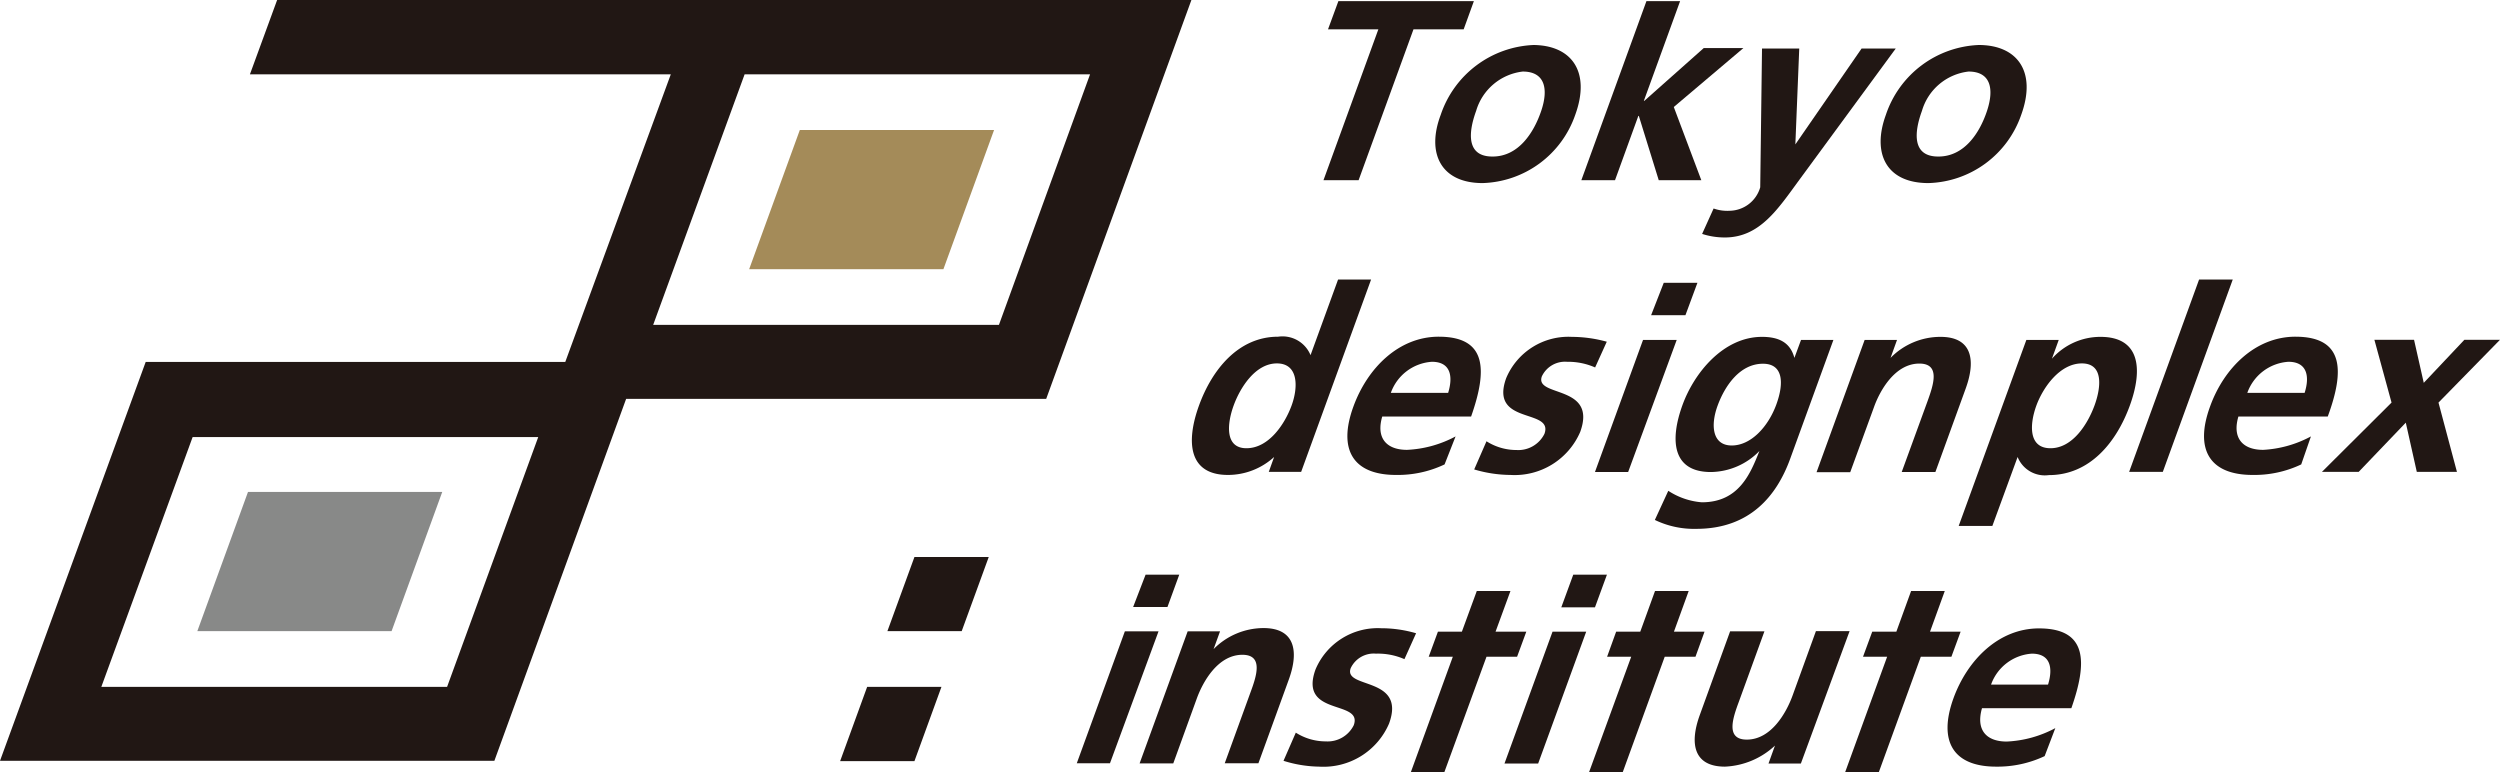
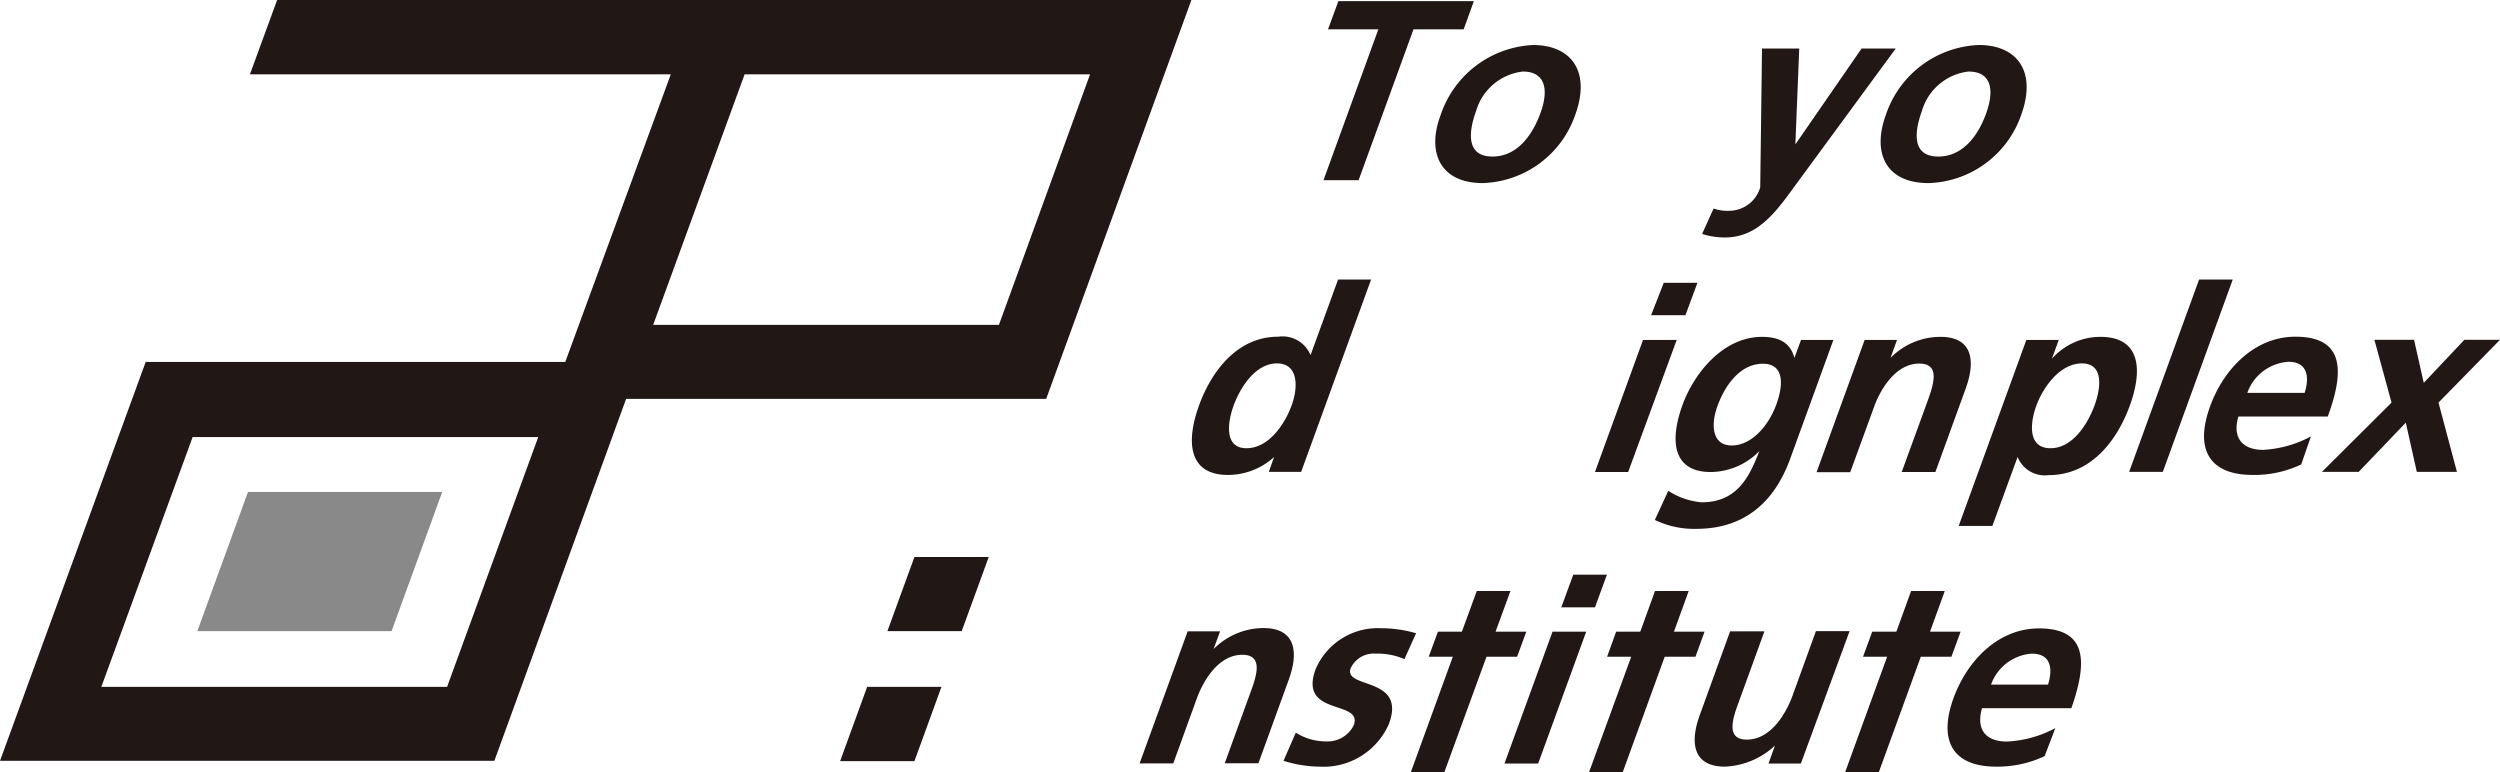
<svg xmlns="http://www.w3.org/2000/svg" viewBox="0 0 154.44 47.69">
  <defs>
    <style>.cls-1{fill:#211714;}.cls-2{fill:#a48b59;}.cls-3{fill:#888988;}</style>
  </defs>
  <title>logo</title>
  <g id="レイヤー_2" data-name="レイヤー 2">
    <g id="レイヤー_2-2" data-name="レイヤー 2">
      <g id="logo">
        <path class="cls-1" d="M61.71,20.07H40.35L46,4.59H67.34ZM27.62,42.43H6.26L11.9,27H33.25ZM17.12,0,15.44,4.59h26L34.92,22.36H9L0,47H30.54l8.14-22.36H64.63L73.6,0Z" />
        <polygon class="cls-1" points="56.49 47.02 51.9 47.02 53.57 42.43 58.16 42.43 56.49 47.02" />
        <polygon class="cls-1" points="59.41 38.99 54.82 38.99 56.49 34.41 61.08 34.41 59.41 38.99" />
-         <polygon class="cls-2" points="58.28 16.63 46.28 16.63 49.41 8.03 61.41 8.03 58.28 16.63" />
        <polygon class="cls-3" points="24.19 38.99 12.19 38.99 15.32 30.39 27.32 30.39 24.19 38.99" />
        <polygon class="cls-1" points="85.15 1.81 82.04 1.81 82.68 0.07 91.05 0.07 90.42 1.81 87.32 1.81 83.93 11.13 81.76 11.13 85.15 1.81" />
        <path class="cls-1" d="M92.21,9.67c1.59,0,2.54-1.46,3-2.82s.23-2.43-1.14-2.43a3.41,3.41,0,0,0-2.88,2.43c-.49,1.34-.61,2.82,1,2.82m2.5-6.89c2.38,0,3.6,1.63,2.62,4.32a6.25,6.25,0,0,1-5.72,4.21C89,11.31,88.11,9.45,89,7.1a6.33,6.33,0,0,1,5.74-4.32" />
        <path class="cls-1" d="M110.91,8.92h0L115,3h2.11l-5.94,8.09c-1.33,1.81-2.45,3.58-4.62,3.58a4.51,4.51,0,0,1-1.4-.22l.71-1.57a2.51,2.51,0,0,0,1,.14,2,2,0,0,0,1.88-1.45L108.85,3h2.3Z" />
        <path class="cls-1" d="M119.75,9.67c1.6,0,2.55-1.46,3-2.82s.23-2.43-1.14-2.43a3.4,3.4,0,0,0-2.88,2.43c-.49,1.34-.61,2.82,1,2.82m2.51-6.89c2.37,0,3.6,1.63,2.62,4.32a6.25,6.25,0,0,1-5.73,4.21c-2.63,0-3.49-1.86-2.63-4.21a6.32,6.32,0,0,1,5.74-4.32" />
        <path class="cls-1" d="M77,27.69c1.38,0,2.37-1.49,2.79-2.64s.42-2.6-.91-2.6-2.27,1.5-2.67,2.6-.57,2.64.79,2.64m1.71.54h0a4.23,4.23,0,0,1-2.85,1.11c-2.45,0-2.6-2.06-1.79-4.29s2.44-4.25,4.89-4.25a1.87,1.87,0,0,1,2,1.14h0l1.7-4.67H84.7L80.38,29.15h-2Z" />
-         <path class="cls-1" d="M89.46,24.27c.31-1,.17-1.92-1-1.92a2.89,2.89,0,0,0-2.54,1.92Zm-.22,4.42a6.75,6.75,0,0,1-3,.65c-2.64,0-3.61-1.55-2.63-4.23.86-2.36,2.79-4.31,5.27-4.31,3,0,3,2.08,2,4.93H85.39c-.39,1.31.24,2.06,1.53,2.06a7,7,0,0,0,3-.83Z" />
-         <path class="cls-1" d="M98.54,22.7a4.13,4.13,0,0,0-1.73-.35,1.58,1.58,0,0,0-1.56.9c-.47,1.31,3.44.48,2.37,3.43a4.41,4.41,0,0,1-4.32,2.66A8,8,0,0,1,91.07,29l.76-1.74a3.44,3.44,0,0,0,1.85.54,1.8,1.8,0,0,0,1.73-1c.58-1.6-3.43-.51-2.36-3.45a4.17,4.17,0,0,1,4.06-2.54,8.19,8.19,0,0,1,2.15.3Z" />
        <path class="cls-1" d="M102.78,17.47h2.08l-.74,2H102ZM101.5,21h2.08l-3,8.16H98.53Z" />
        <path class="cls-1" d="M109.73,25c.51-1.39.4-2.53-.82-2.53-1.41,0-2.34,1.33-2.8,2.58s-.32,2.47.87,2.47,2.25-1.16,2.75-2.52m3.53-4-2.68,7.37c-.81,2.21-2.44,4.3-5.79,4.3a5.56,5.56,0,0,1-2.56-.55l.83-1.8a4.42,4.42,0,0,0,2.07.71c2.29,0,3-1.76,3.56-3.17h0a4.25,4.25,0,0,1-3,1.3c-2.36,0-2.55-1.93-1.76-4.12.72-2,2.53-4.23,4.92-4.23,1.06,0,1.75.36,2,1.3h0l.41-1.11Z" />
        <path class="cls-1" d="M115.19,21h2l-.4,1.11h0a4.31,4.31,0,0,1,3.09-1.3c1.89,0,2.22,1.36,1.55,3.2l-1.87,5.15h-2.08l1.59-4.36c.36-1,.83-2.34-.5-2.34-1.5,0-2.44,1.66-2.81,2.71l-1.46,4h-2.08Z" />
        <path class="cls-1" d="M125.8,25.05c-.42,1.15-.51,2.64.87,2.64s2.31-1.52,2.72-2.64.57-2.6-.78-2.6-2.39,1.46-2.81,2.6M125.18,21h2l-.42,1.16h0a4,4,0,0,1,3-1.35c2.45,0,2.63,2,1.81,4.25s-2.46,4.29-5,4.29a1.81,1.81,0,0,1-1.93-1.12h0l-1.56,4.26H121Z" />
        <polygon class="cls-1" points="135.85 17.27 137.93 17.27 133.61 29.15 131.53 29.15 135.85 17.27" />
        <path class="cls-1" d="M142.37,24.27c.32-1,.17-1.92-1-1.92a2.89,2.89,0,0,0-2.54,1.92Zm-.21,4.42a6.75,6.75,0,0,1-3,.65c-2.64,0-3.61-1.55-2.63-4.23.85-2.36,2.79-4.31,5.27-4.31,3,0,3.05,2.08,2,4.93h-5.52c-.39,1.31.24,2.06,1.53,2.06a7,7,0,0,0,2.95-.83Z" />
        <polygon class="cls-1" points="146.68 20.99 149.13 20.99 149.73 23.65 152.24 20.99 154.44 20.99 150.64 24.87 151.78 29.15 149.3 29.15 148.62 26.11 145.71 29.15 143.44 29.15 147.74 24.87 146.68 20.99" />
-         <path class="cls-1" d="M70.77,35.5h2.08l-.73,2H70ZM69.49,39h2.08l-3,8.15H66.52Z" />
        <path class="cls-1" d="M73.37,39h2l-.4,1.1h0a4.35,4.35,0,0,1,3.09-1.3c1.89,0,2.22,1.37,1.55,3.2l-1.87,5.15H75.66l1.58-4.35c.37-1,.84-2.35-.49-2.35-1.51,0-2.44,1.66-2.82,2.71l-1.45,4H70.4Z" />
        <path class="cls-1" d="M86.76,40.72A4.07,4.07,0,0,0,85,40.38a1.57,1.57,0,0,0-1.56.9c-.47,1.3,3.45.48,2.37,3.42a4.41,4.41,0,0,1-4.32,2.66A7.66,7.66,0,0,1,79.29,47l.76-1.74a3.44,3.44,0,0,0,1.85.54,1.8,1.8,0,0,0,1.73-1c.58-1.6-3.43-.51-2.36-3.45a4.17,4.17,0,0,1,4.06-2.54,7.68,7.68,0,0,1,2.15.31Z" />
        <path class="cls-1" d="M111.25,47.17h-2l.4-1.11h0a4.83,4.83,0,0,1-3.09,1.3c-1.89,0-2.22-1.36-1.55-3.2L106.88,39H109l-1.58,4.35c-.37,1-.84,2.34.49,2.34,1.51,0,2.44-1.66,2.82-2.7l1.45-4h2.08Z" />
        <polygon class="cls-1" points="96.45 37.52 98.53 37.52 99.27 35.5 97.19 35.5 96.45 37.52" />
        <polygon class="cls-1" points="92.94 47.17 95.02 47.17 97.99 39.02 95.91 39.02 92.94 47.17" />
        <polygon class="cls-1" points="104.32 36.51 102.24 36.51 101.33 39.02 99.84 39.02 99.28 40.57 100.77 40.57 98.17 47.69 100.25 47.69 102.84 40.57 104.74 40.57 105.3 39.02 103.41 39.02 104.32 36.51" />
        <polygon class="cls-1" points="93.31 36.51 91.23 36.51 90.31 39.02 88.83 39.02 88.26 40.57 89.75 40.57 87.16 47.69 89.23 47.69 91.83 40.57 93.72 40.57 94.29 39.02 92.39 39.02 93.31 36.51" />
        <polygon class="cls-1" points="120.14 36.51 118.06 36.51 117.15 39.02 115.66 39.02 115.09 40.57 116.58 40.57 113.99 47.69 116.07 47.69 118.66 40.57 120.55 40.57 121.12 39.02 119.23 39.02 120.14 36.51" />
        <path class="cls-1" d="M126.52,42.29c.31-1,.17-1.91-1-1.91A2.88,2.88,0,0,0,123,42.29Zm-.21,4.42a6.83,6.83,0,0,1-3,.65c-2.63,0-3.6-1.55-2.63-4.23.86-2.36,2.79-4.31,5.28-4.31,3,0,3,2.08,2,4.93h-5.52c-.38,1.32.24,2.06,1.53,2.06a7,7,0,0,0,3-.83Z" />
-         <polygon class="cls-1" points="101.71 0.07 97.69 11.13 99.77 11.13 101.21 7.16 101.24 7.16 102.47 11.13 105.1 11.13 103.4 6.61 107.7 2.97 105.25 2.97 101.58 6.23 101.55 6.23 103.79 0.07 101.71 0.07" />
      </g>
    </g>
  </g>
</svg>